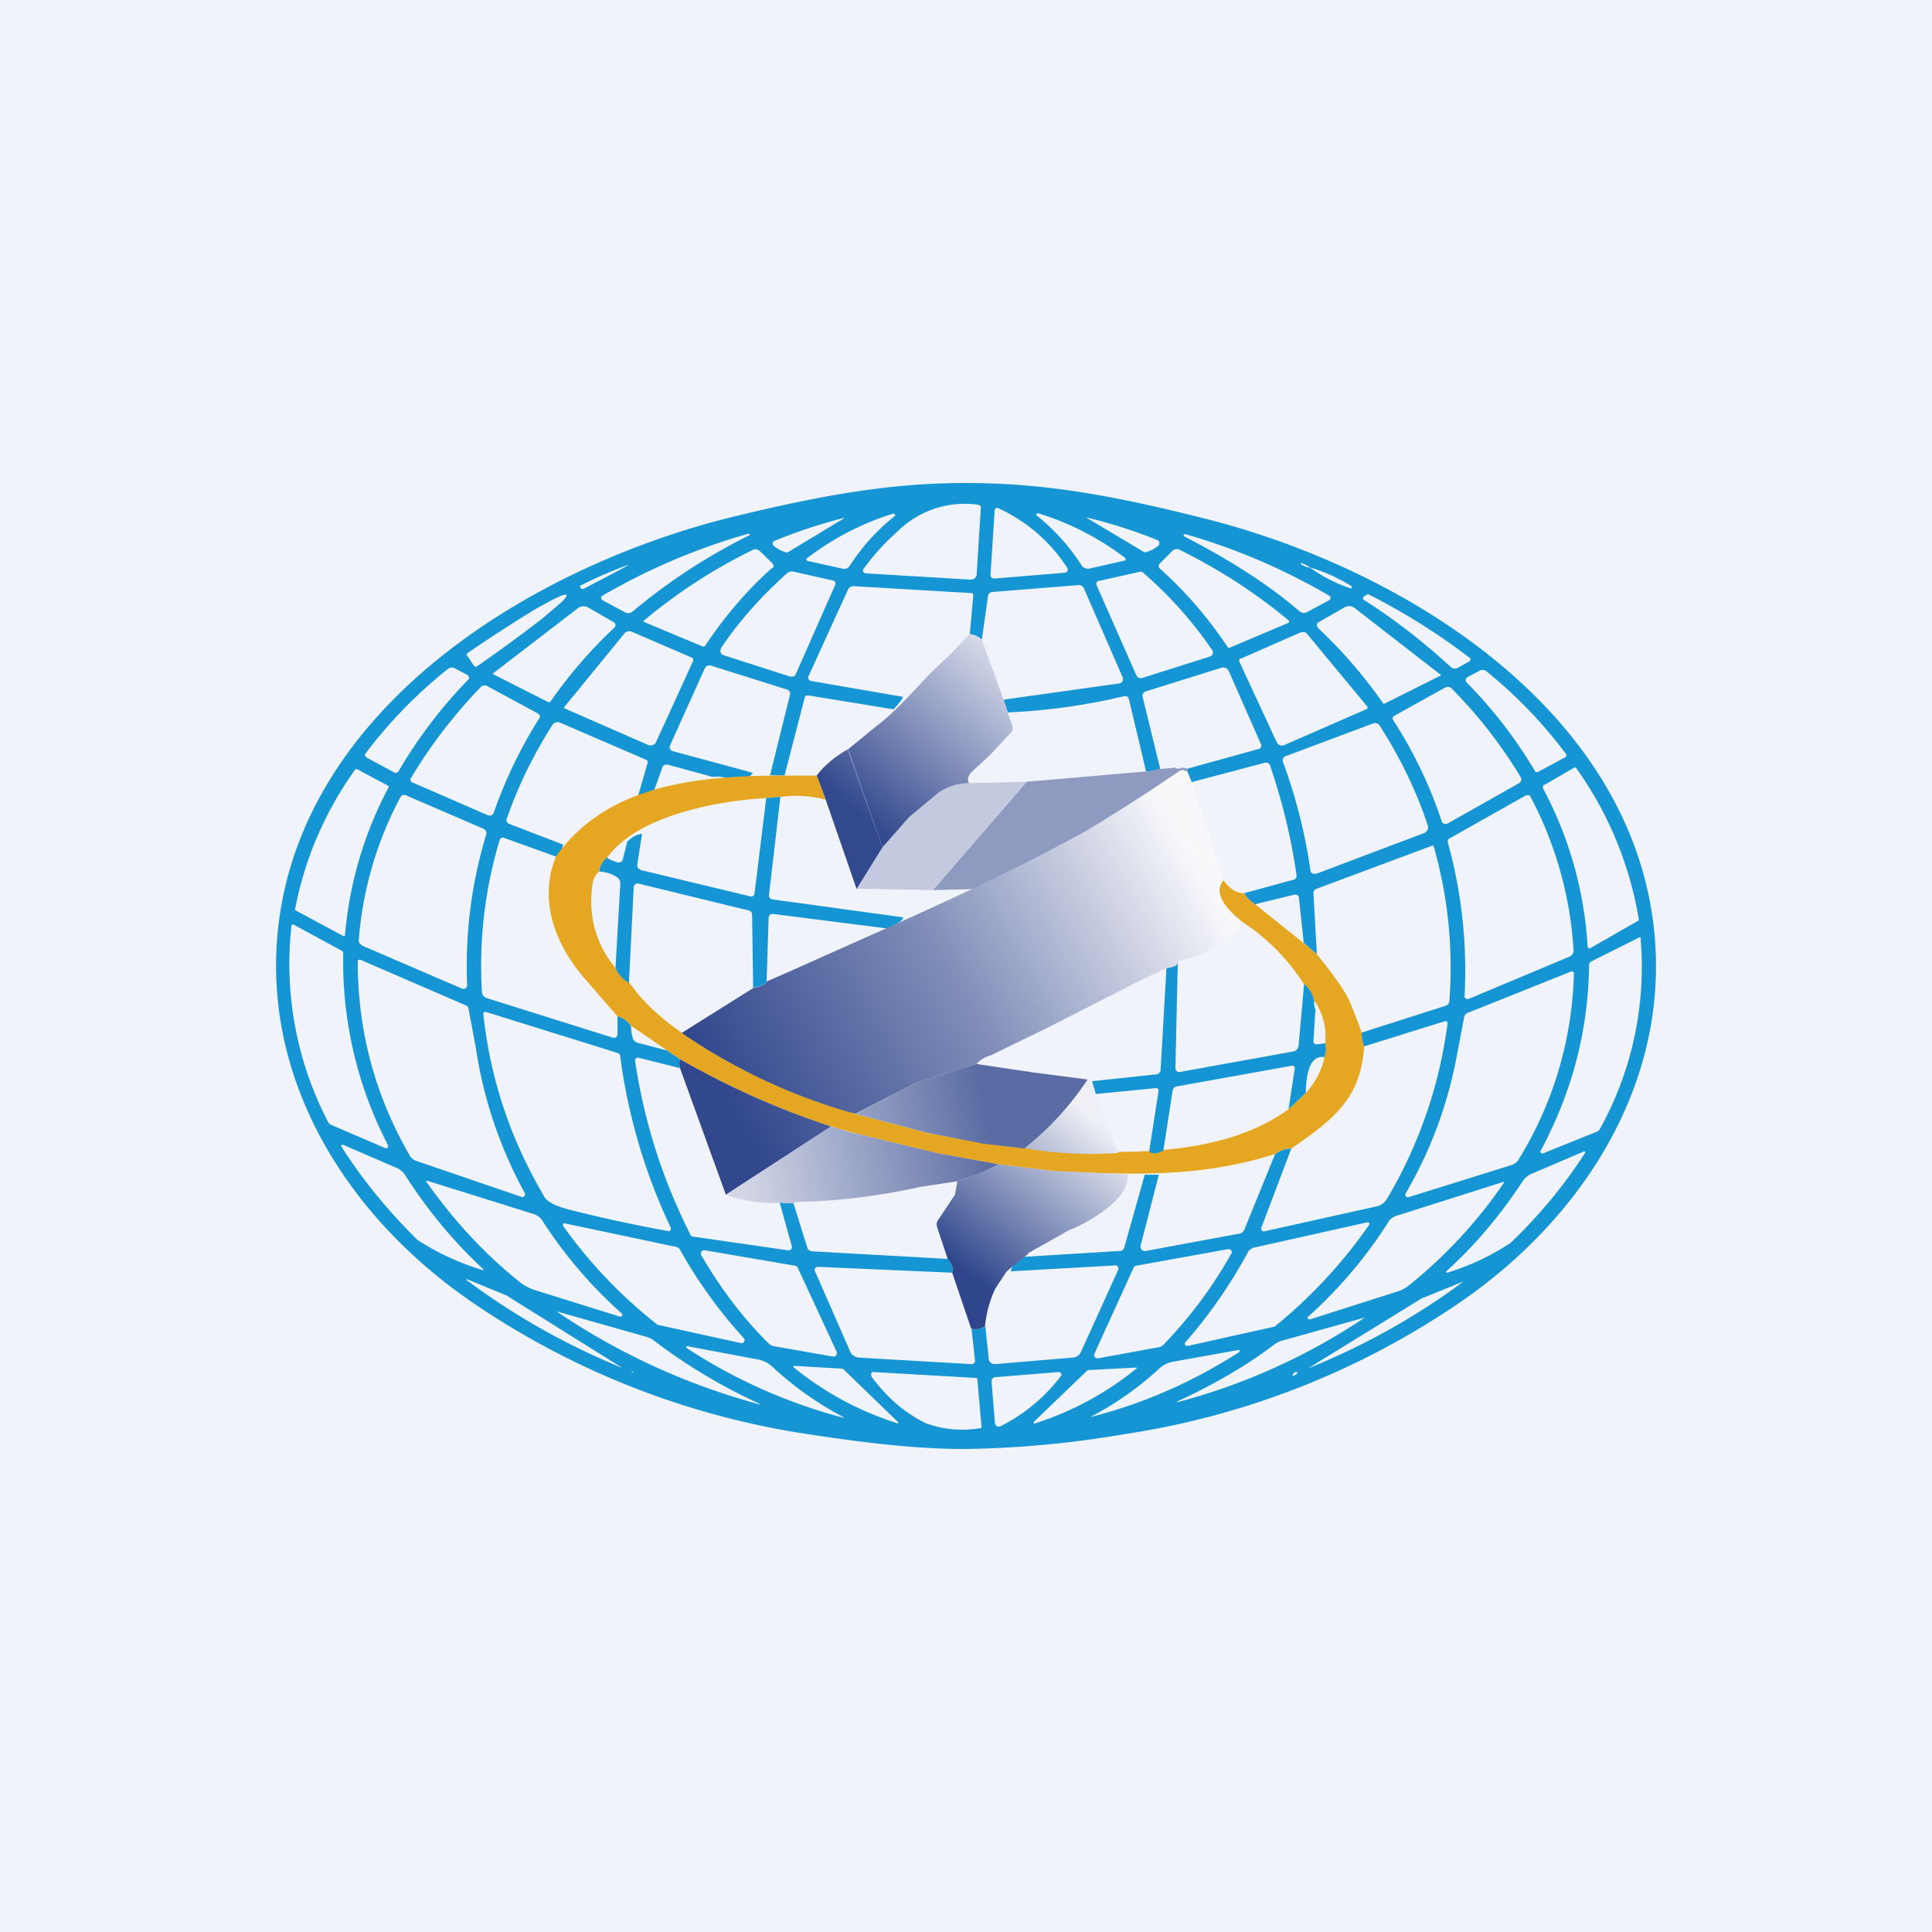
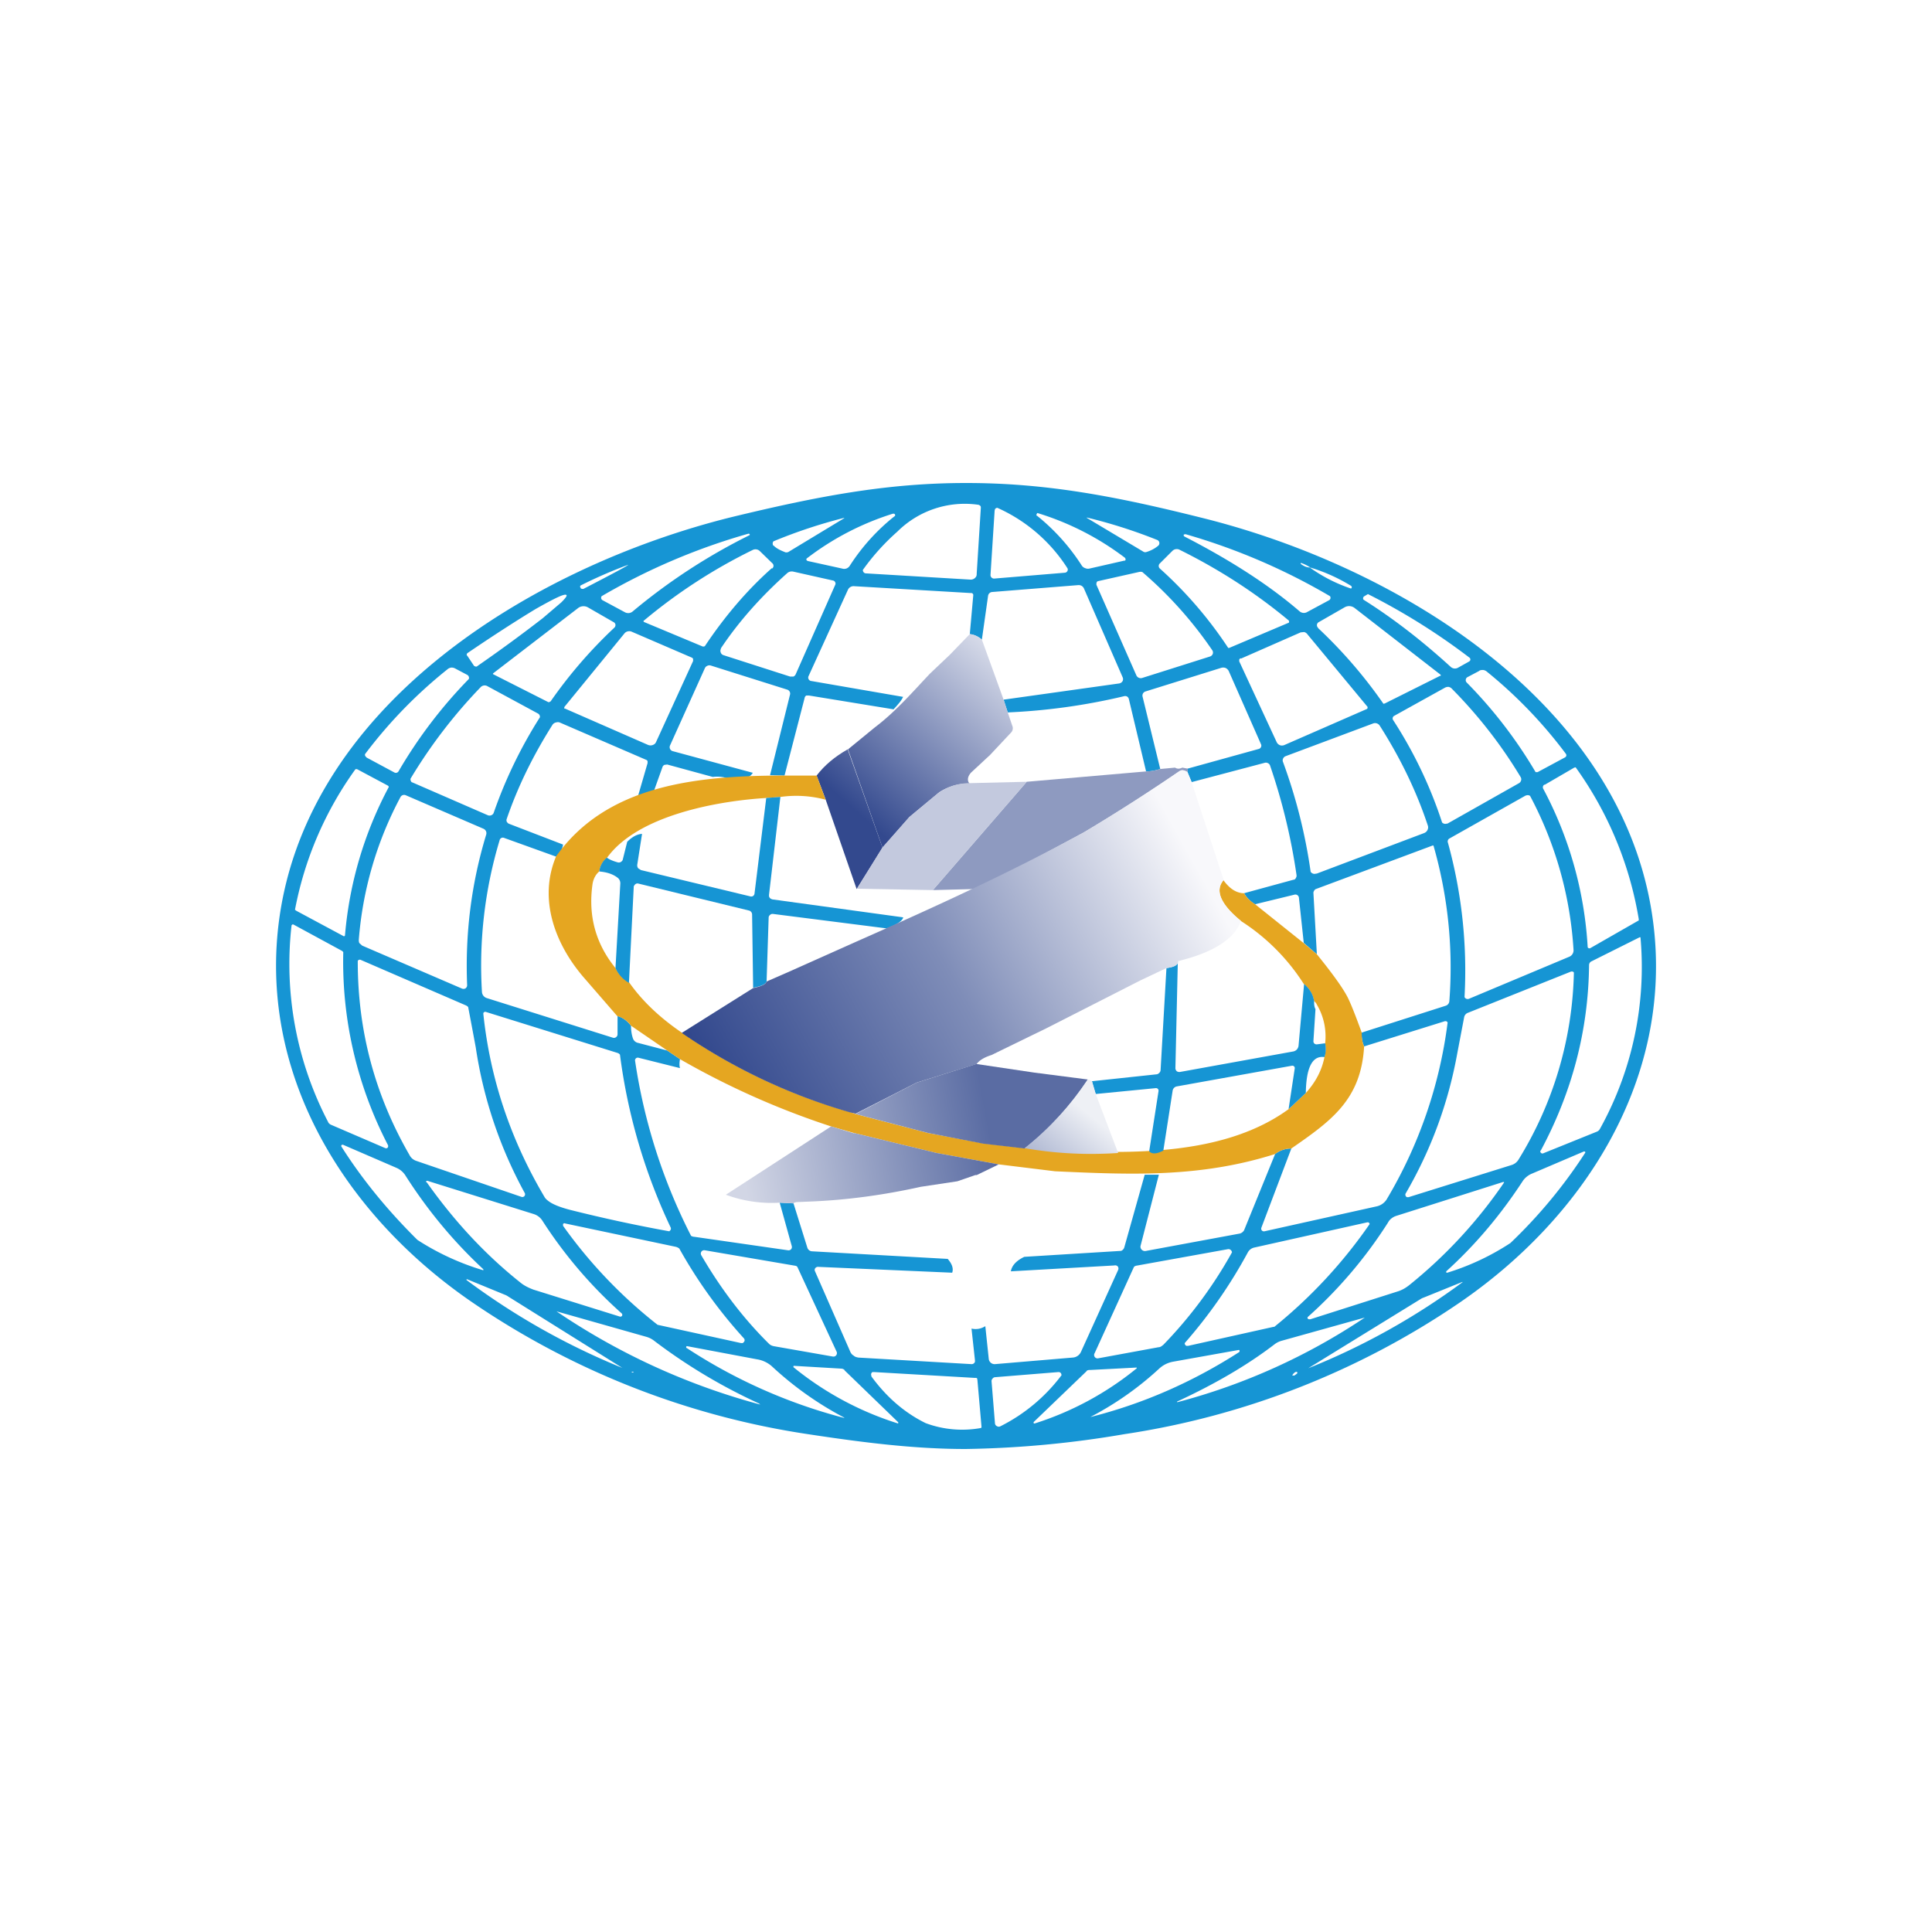
<svg xmlns="http://www.w3.org/2000/svg" width="56" height="56" viewBox="0 0 56 56">
-   <path fill="#F0F3FA" d="M0 0h56v56H0z" />
  <path d="M28 14c2.32 0 4.32.38 6.8 1 5.84 1.44 12.5 5.55 13.15 12.01.44 4.38-2.06 8.3-5.66 10.76a23.37 23.37 0 0 1-9.7 3.8 29.6 29.6 0 0 1-4.6.43c-1.5 0-2.99-.19-4.57-.43a23.37 23.37 0 0 1-9.7-3.8c-3.61-2.46-6.1-6.38-5.67-10.76.64-6.46 7.31-10.57 13.15-12.02 2.48-.6 4.49-.99 6.8-.99Zm-2.89 2.62 3.01.18a.18.18 0 0 0 .18-.1.17.17 0 0 0 .01-.07l.12-1.91c0-.02 0-.05-.02-.06a.1.1 0 0 0-.06-.03 2.77 2.77 0 0 0-2.34.78 6.53 6.53 0 0 0-1 1.11.1.1 0 0 0 .05.09.1.1 0 0 0 .05.01Zm3.72-1.82-.12 1.87a.1.1 0 0 0 .03.07.1.1 0 0 0 .08.03l2.05-.17a.09.09 0 0 0 .07-.05.08.08 0 0 0 0-.08 4.67 4.67 0 0 0-2.03-1.75.08.08 0 0 0-.07.04l-.01.04Zm1.23.15a6 6 0 0 1 1.3 1.45.2.2 0 0 0 .1.07.2.2 0 0 0 .12.01l1.01-.23h.02a.05.05 0 0 0 .01-.06l-.01-.02a8.09 8.09 0 0 0-2.54-1.3.05.05 0 0 0-.02.03.04.04 0 0 0 0 .05Zm-4.14.02a.04.04 0 0 0 .02-.06.04.04 0 0 0-.03-.02h-.03a8.02 8.02 0 0 0-2.5 1.3.05.05 0 0 0 0 .05l.03.02 1 .22a.2.2 0 0 0 .12 0 .2.2 0 0 0 .1-.08c.36-.56.8-1.04 1.29-1.43Zm-1.45.04a14.87 14.87 0 0 0-2.05.68.1.1 0 0 0-.02.09c0 .02.01.03.03.04.07.07.18.13.34.19a.1.1 0 0 0 .04 0 .1.1 0 0 0 .04-.01l1.62-.98Zm7.03 0 1.64.98a.1.1 0 0 0 .09.01.98.98 0 0 0 .34-.18.1.1 0 0 0-.03-.17A14.85 14.85 0 0 0 31.5 15Zm-9.81.46a18.33 18.33 0 0 0-4.25 1.81.08.08 0 0 0 .03.12l.65.35a.2.2 0 0 0 .21-.02 17.13 17.13 0 0 1 3.4-2.22.03.03 0 0 0-.02-.04h-.02Zm12.66.02h-.02c-.01 0-.02 0-.02.02v.02l.02.02c1.36.7 2.47 1.42 3.34 2.17a.19.19 0 0 0 .2.03l.65-.35a.08.08 0 0 0 .03-.12 18.16 18.16 0 0 0-4.2-1.8Zm-11.97.99a.1.1 0 0 0 0-.16l-.36-.35a.18.18 0 0 0-.2-.03A15.57 15.57 0 0 0 18.65 18a.04.04 0 0 0 .02.03l1.7.71h.03l.03-.01c.58-.87 1.23-1.63 1.94-2.26Zm11.24 0a11.84 11.84 0 0 1 1.98 2.3h.03l1.7-.72.03-.01v-.02a.04.04 0 0 0 0-.04c-.96-.8-2.01-1.48-3.16-2.05a.18.18 0 0 0-.22.03l-.36.36a.1.1 0 0 0 0 .15Zm4.36-.02a4.49 4.49 0 0 0 1.18.6l.02-.02V17l-.02-.02c-.36-.22-.75-.4-1.18-.53a1.08 1.08 0 0 0-.26-.13h-.02v.02l.01.01c.08.06.17.1.27.1Zm-21.15.58c0 .02.03.03.06.03h.02c.87-.45 1.3-.68 1.3-.7a13.54 13.54 0 0 0-1.38.6c-.02.02-.02.04 0 .07Zm4.07 1.76a.12.12 0 0 0-.01.11.12.12 0 0 0 .08.08l1.93.62h.1a.14.14 0 0 0 .07-.08l1.14-2.58a.08.08 0 0 0 0-.07.08.08 0 0 0-.02-.03.1.1 0 0 0-.03-.02L23 16.57a.2.2 0 0 0-.19.05c-.76.68-1.4 1.4-1.92 2.18Zm14.24.05a11.57 11.57 0 0 0-2.03-2.27.2.2 0 0 0-.1 0l-1.16.26-.04.01a.09.09 0 0 0-.03.07v.03l1.16 2.63a.14.14 0 0 0 .17.07l1.96-.62a.13.13 0 0 0 .08-.07.12.12 0 0 0-.01-.11Zm-8.96 1.34c-.04.1-.13.21-.28.37l-2.45-.4h-.08a.11.11 0 0 0-.05.08l-.58 2.24-.42-.01.58-2.34a.12.12 0 0 0-.08-.14l-2.22-.7a.14.14 0 0 0-.1.01.13.13 0 0 0-.07.07l-1.01 2.24a.12.12 0 0 0 .07.16l2.33.63c-.11.19-.4.23-.84.13a1 1 0 0 0-.32-.01l-1.32-.36-.08.01a.11.11 0 0 0-.06.07l-.24.67-.04.08-.21.08-.21-.02.27-.93v-.06a.09.09 0 0 0-.05-.04l-2.5-1.08a.16.16 0 0 0-.1 0 .16.16 0 0 0-.1.06c-.57.9-1.01 1.8-1.33 2.73a.11.11 0 0 0 0 .09c.02.03.04.05.07.06l1.56.6a.54.54 0 0 1-.2.35l-1.5-.54a.1.1 0 0 0-.09 0 .1.1 0 0 0-.05.07 12.6 12.6 0 0 0-.51 4.4.2.2 0 0 0 .14.17l3.66 1.15a.1.1 0 0 0 .09-.02.1.1 0 0 0 .04-.08v-.53c.14.04.27.13.39.28 0 .14.02.27.06.38a.2.2 0 0 0 .15.12l.84.22.37.25c-.02.1-.02.2 0 .26l-1.2-.3a.08.08 0 0 0-.1.1 16.44 16.44 0 0 0 1.62 5.06.2.2 0 0 0 .1.03l2.71.39a.1.1 0 0 0 .09-.03.1.1 0 0 0 .02-.09l-.35-1.26.4.02.4 1.28a.15.15 0 0 0 .14.11l3.93.22c.13.15.17.28.13.4l-3.9-.17a.1.1 0 0 0-.07.04.08.08 0 0 0-.01.08l1.03 2.35c.02.04.05.08.09.1.04.04.09.05.14.06l3.28.19a.1.1 0 0 0 .1-.07v-.04l-.1-.92c.14.03.27.01.4-.07l.1.95a.17.17 0 0 0 .18.15l2.25-.19a.28.28 0 0 0 .24-.16l1.08-2.38a.1.1 0 0 0-.01-.1.1.1 0 0 0-.1-.03l-3 .17c.03-.17.16-.31.39-.42l2.76-.17c.03 0 .06 0 .09-.03a.15.15 0 0 0 .05-.08l.59-2.1h.41l-.53 2.06a.12.12 0 0 0 .03.11.13.13 0 0 0 .12.04l2.7-.5a.2.2 0 0 0 .15-.1l.9-2.21a.76.76 0 0 1 .47-.16l-.87 2.3a.08.08 0 0 0 .02.08.08.08 0 0 0 .07.02l3.24-.72a.46.46 0 0 0 .3-.2 13.27 13.27 0 0 0 1.77-5.13.06.06 0 0 0-.05-.04h-.03l-2.34.73a.85.85 0 0 1-.07-.4l2.44-.78a.15.15 0 0 0 .1-.13 12.8 12.8 0 0 0-.46-4.51.04.04 0 0 0-.03 0l-3.38 1.26a.1.1 0 0 0-.05.05.1.1 0 0 0-.02.06l.1 1.78-.38-.33-.14-1.31a.1.1 0 0 0-.04-.07.1.1 0 0 0-.08-.02l-1.15.28a.88.88 0 0 1-.32-.32l1.43-.39c.03 0 .06-.02.07-.05a.12.12 0 0 0 .02-.09 17.48 17.48 0 0 0-.77-3.18.12.12 0 0 0-.06-.06.12.12 0 0 0-.09-.01l-2.12.56-.12-.29v-.1l2.06-.57a.1.1 0 0 0 .08-.1.1.1 0 0 0-.01-.04l-.93-2.11a.19.19 0 0 0-.1-.1.2.2 0 0 0-.13 0l-2.18.68a.13.13 0 0 0-.08.06.13.13 0 0 0-.01.1l.51 2.09c-.17.05-.3.07-.41.07l-.5-2.1a.12.12 0 0 0-.05-.07.12.12 0 0 0-.09-.01 17.9 17.9 0 0 1-3.37.47l-.12-.37 3.35-.47a.14.14 0 0 0 .1-.07.13.13 0 0 0 0-.11l-1.12-2.57a.17.17 0 0 0-.07-.08.18.18 0 0 0-.1-.02l-2.5.2a.13.13 0 0 0-.11.11l-.18 1.27a.63.63 0 0 0-.35-.16l.1-1.12a.06.06 0 0 0-.07-.07l-3.4-.2a.18.18 0 0 0-.16.1l-1.14 2.5a.1.1 0 0 0 0 .1.1.1 0 0 0 .08.05l2.66.46ZM13.54 19l.2.3.04.02h.04l.04-.03a43.6 43.6 0 0 0 1.87-1.37l.54-.46c.12-.12.17-.19.15-.21-.04-.06-.36.1-.89.4-.53.32-1.23.77-1.95 1.26l-.03.02a.05.05 0 0 0-.02.04.05.05 0 0 0 0 .03Zm29.05.06a18.8 18.8 0 0 0-2.94-1.84l-.1.06a.07.07 0 0 0-.03.1l.03.02c.87.55 1.7 1.2 2.5 1.93a.18.18 0 0 0 .2.03l.34-.19.02-.02a.07.07 0 0 0 0-.07.07.07 0 0 0-.02-.02ZM17.8 18.2a.11.11 0 0 0 .04-.09.1.1 0 0 0-.06-.08l-.73-.42a.26.26 0 0 0-.3.02l-2.46 1.89a.02.02 0 0 0 0 .01v.01l1.58.8c.02.01.04.02.05.01l.04-.02c.55-.79 1.17-1.5 1.84-2.13Zm20.4 0a13.75 13.75 0 0 1 1.9 2.2l.04-.01 1.6-.8h.02v-.03l-2.5-1.94a.26.26 0 0 0-.28-.02l-.75.43a.1.1 0 0 0-.02.17Zm-18.15.86-1.74-.75a.18.18 0 0 0-.11-.01.17.17 0 0 0-.1.06l-1.74 2.13v.01a.04.04 0 0 0 0 .04h.02l2.4 1.05a.19.19 0 0 0 .2-.03.18.18 0 0 0 .04-.06l1.07-2.34v-.06a.07.07 0 0 0-.04-.04Zm15.91.02a.07.07 0 0 0-.04.04v.05L37 21.5a.18.18 0 0 0 .1.1.18.18 0 0 0 .14-.01l2.38-1.04a.04.04 0 0 0 .02-.03v-.03l-1.74-2.1a.17.17 0 0 0-.1-.07l-.1.01-1.73.76Zm-22.76.3a.22.22 0 0 0-.12-.03.21.21 0 0 0-.11.05 13.64 13.64 0 0 0-2.39 2.46.08.08 0 0 0 .02.07l.03.03.8.43a.09.09 0 0 0 .12-.03 13.72 13.72 0 0 1 2.04-2.68.1.1 0 0 0-.05-.12l-.34-.18Zm29.67.07-.34.18a.1.1 0 0 0-.02.15 13.3 13.3 0 0 1 2 2.6h.06l.78-.42a.09.09 0 0 0 .05-.05.08.08 0 0 0-.02-.07 13.3 13.3 0 0 0-2.28-2.37.2.2 0 0 0-.11-.05c-.04 0-.09 0-.12.03Zm-27.28 1.23-1.46-.79a.16.16 0 0 0-.2.03 14.77 14.77 0 0 0-2.03 2.65.12.12 0 0 0 .03.1l.05.02 2.16.94a.13.13 0 0 0 .1 0 .12.12 0 0 0 .07-.07 13.31 13.31 0 0 1 1.34-2.77.11.11 0 0 0-.06-.11Zm28.49 1.85c-.54-.9-1.2-1.76-1.99-2.56a.18.18 0 0 0-.1-.06.2.2 0 0 0-.12.03l-1.46.81a.08.08 0 0 0-.04.05.08.08 0 0 0 .01.07 12.66 12.66 0 0 1 1.42 2.97.13.13 0 0 0 .1.04l.06-.01 2.07-1.17a.13.13 0 0 0 .06-.08.12.12 0 0 0-.01-.09Zm-5.91 2.79 3.1-1.17a.18.18 0 0 0 .1-.08.17.17 0 0 0 .02-.13c-.33-1-.8-1.97-1.4-2.91a.16.16 0 0 0-.19-.06l-2.54.95a.13.13 0 0 0-.07.07.12.12 0 0 0 0 .1 15.46 15.46 0 0 1 .8 3.18.14.14 0 0 0 .11.06l.07-.01Zm6.6-2.58a.09.09 0 0 0-.04.12 11.1 11.1 0 0 1 1.29 4.6l.02.02a.06.06 0 0 0 .06 0l1.38-.79s.02 0 .02-.02v-.03a10.46 10.46 0 0 0-1.83-4.4l-.04.01-.86.5ZM10 27.11a11.1 11.1 0 0 1 1.27-4.3.07.07 0 0 0-.03-.04l-.88-.47a.07.07 0 0 0-.06 0 10.2 10.2 0 0 0-1.75 4.07l.04.03 1.36.73a.03.03 0 0 0 .04 0 .03.03 0 0 0 .01-.02Zm3.54 1.44c-.06-1.48.12-2.93.55-4.35a.15.15 0 0 0 0-.1.15.15 0 0 0-.08-.08l-2.25-.97a.12.12 0 0 0-.15.05 10.5 10.5 0 0 0-1.21 4.14c0 .03 0 .07.02.1l.08.07 2.88 1.24a.12.12 0 0 0 .11 0 .11.11 0 0 0 .05-.1Zm29.04.4 2.91-1.22a.2.2 0 0 0 .12-.19 10.9 10.9 0 0 0-1.26-4.47.12.12 0 0 0-.09-.02l-.04.01-2.2 1.24a.1.1 0 0 0-.05.13 13.93 13.93 0 0 1 .48 4.47.1.1 0 0 0 .13.05ZM11.25 33.2a11.53 11.53 0 0 1-1.3-5.6.12.12 0 0 0-.04-.04l-1.4-.76a.04.04 0 0 0-.04 0l-.02.02v.01a9.9 9.9 0 0 0 1.06 5.69c.01.03.04.06.08.08l1.58.68a.06.06 0 0 0 .08-.04v-.04Zm33.4.15a.06.06 0 0 0 .01.06.06.06 0 0 0 .07.02l1.56-.63a.17.17 0 0 0 .08-.07 9.67 9.67 0 0 0 1.18-5.56.03.03 0 0 0-.03 0l-1.4.7a.12.12 0 0 0-.06.1c-.02 1.91-.5 3.7-1.4 5.38Zm-29.44 1.23a12.67 12.67 0 0 1-1.42-4.22 188.99 188.99 0 0 0-.22-1.17.18.18 0 0 0-.07-.05l-3.05-1.32a.07.07 0 0 0-.08.03v.03c0 2 .5 3.87 1.5 5.6.04.08.11.14.2.17l3.04 1.04a.08.08 0 0 0 .09-.02.08.08 0 0 0 .01-.09Zm25.53.02a.08.08 0 0 0 .04.1h.05l2.98-.93a.36.36 0 0 0 .2-.15 10.74 10.74 0 0 0 1.61-5.43.06.06 0 0 0-.05-.03h-.03l-3 1.2a.17.17 0 0 0-.1.12l-.2 1.05c-.26 1.44-.76 2.8-1.5 4.07Zm-21.3.98a16.68 16.68 0 0 1-1.47-5.01.15.15 0 0 0-.07-.05l-3.82-1.19a.06.06 0 0 0-.05.01l-.02.02v.03c.2 1.9.8 3.66 1.77 5.3.02.04.06.08.1.11.12.1.34.19.65.27a43.51 43.51 0 0 0 2.87.62l.03-.03a.08.08 0 0 0 .01-.08Zm-5.43 1.21c-.86-.8-1.61-1.7-2.26-2.72a.58.58 0 0 0-.26-.22l-1.55-.67h-.02l-.02.01a.04.04 0 0 0 0 .05c.59.93 1.32 1.83 2.2 2.7a7.4 7.4 0 0 0 1.91.88v-.03Zm27.91.06v.02a.02.02 0 0 0 .01.02h.02a7.16 7.16 0 0 0 1.83-.86 14.45 14.45 0 0 0 2.17-2.62v-.02a.04.04 0 0 0-.05-.01l-1.5.64c-.1.04-.2.12-.26.21-.64.98-1.37 1.85-2.22 2.62Zm-23.96 1.31a.06.06 0 0 0 .07-.02.06.06 0 0 0-.01-.07 13.03 13.03 0 0 1-2.3-2.69.46.46 0 0 0-.25-.19l-3.07-.96a.03.03 0 0 0-.03 0 .02.02 0 0 0 0 .04c.8 1.13 1.7 2.1 2.72 2.91.11.09.24.15.37.2l2.5.78Zm20.02.08 2.51-.8c.14-.04.26-.11.37-.2a13.77 13.77 0 0 0 2.74-2.97l-.02-.01h-.01l-3.09.98c-.1.03-.2.1-.25.2a13.1 13.1 0 0 1-2.33 2.74v.04l.04.02h.04Zm-21.6-2.78a.05.05 0 0 0-.06.02v.05a13.86 13.86 0 0 0 2.74 2.87l2.42.53h.05l.04-.04a.08.08 0 0 0-.01-.1 13.98 13.98 0 0 1-1.87-2.6.27.27 0 0 0-.1-.05l-3.22-.68Zm23.25-.03-3.27.73a.28.28 0 0 0-.19.14 14.28 14.28 0 0 1-1.83 2.63.08.08 0 0 0 .05.08h.05l2.47-.55c.02 0 .03 0 .05-.02a14.2 14.2 0 0 0 2.74-2.96l-.01-.03-.03-.02h-.03Zm-7.79 3.94 1.74-.32c.06 0 .1-.04.14-.07a12.71 12.71 0 0 0 1.99-2.68.1.1 0 0 0-.02-.05.1.1 0 0 0-.11-.04l-2.66.48-.04.02a.08.08 0 0 0-.02.03l-1.13 2.48a.1.1 0 0 0 0 .11.1.1 0 0 0 .11.04Zm-7.7-.05a.1.1 0 0 0 .1-.04.1.1 0 0 0 .01-.1l-1.13-2.44a.08.08 0 0 0-.02-.03.08.08 0 0 0-.04-.02l-2.63-.45a.1.1 0 0 0-.1.04.1.1 0 0 0 0 .11c.56.96 1.21 1.82 1.96 2.56.04.04.09.06.14.07l1.71.3Zm-6.1.33-3.31-2.07a.43.43 0 0 0-.07-.04l-1.12-.46h-.01a.02.02 0 0 0-.01.02 20.36 20.36 0 0 0 4.52 2.55Zm19.88.01a20.06 20.06 0 0 0 4.48-2.5h-.02l-1.11.45a.42.42 0 0 0-.07.03l-3.28 2.02Zm-15.9 1.03a16.07 16.07 0 0 1-3.05-1.82.66.66 0 0 0-.23-.12l-2.61-.74a19.5 19.5 0 0 0 5.9 2.7v-.01L22 40.7Zm12.1-.07v.02a.02.02 0 0 0 .02 0 17.96 17.96 0 0 0 5.42-2.45l-2.4.67a.61.61 0 0 0-.21.1c-.78.6-1.72 1.15-2.82 1.66ZM19.9 39.07a15.4 15.4 0 0 0 4.57 2.03v-.01a9.7 9.7 0 0 1-2.1-1.49.85.85 0 0 0-.43-.2l-2.02-.38h-.02l-.01.02v.03Zm16.02.12.01-.02v-.02l-.01-.02h-.02l-1.9.34a.8.8 0 0 0-.4.2 9.19 9.19 0 0 1-1.99 1.4h.01c1.5-.38 2.93-1 4.3-1.88Zm-11.44.52a.15.15 0 0 0-.1-.04l-1.36-.08h-.01a.02.02 0 0 0-.01.03v.01a9.1 9.1 0 0 0 3.03 1.63.03.03 0 0 0 0-.04l-1.55-1.5Zm7.02.03-1.54 1.48v.03a.03.03 0 0 0 .03.01 8.94 8.94 0 0 0 2.96-1.6v-.02h-.02l-1.34.07a.14.14 0 0 0-.1.03Zm-13.17.04a.1.1 0 0 0 .03 0v-.02h-.03a.01.01 0 0 0-.01 0 .01.01 0 0 0 0 .02Zm19.25-.02c-.05.01-.09.05-.12.1v.01h.06l.08-.06v-.01a.02.02 0 0 0 0-.03h-.02Zm-12.32.14c.44.6.96 1.05 1.57 1.35a3.04 3.04 0 0 0 1.61.14l.01-.03-.12-1.37-.01-.04a.06.06 0 0 0-.05-.01l-2.93-.17h-.05a.08.08 0 0 0-.04.08l.01.05Zm5.42-.13-1.85.15a.1.1 0 0 0-.06.04.1.1 0 0 0-.03.07l.1 1.23a.1.1 0 0 0 .06.08.1.1 0 0 0 .1 0 5.04 5.04 0 0 0 1.77-1.48l-.01-.04a.08.08 0 0 0-.08-.05Z" fill="#1695D4" />
  <path d="m25.58 24.57-.75 1.2-.9-2.6-.26-.69c.23-.3.53-.55.9-.76l1.01 2.85Z" fill="url(#a)" />
  <path d="M28.1 18.38c.14.01.25.07.36.16l.63 1.74.12.37.14.41a.18.18 0 0 1-.05.18l-.6.64-.56.52-.03.04c-.07.1-.07.2-.01.27-.32 0-.6.08-.87.25l-.05.04-.82.68-.78.89-1-2.85.77-.63.09-.07c.55-.43 1.04-.99 1.51-1.49l.58-.55.58-.6Z" fill="url(#b)" />
  <path d="M34.06 22.25c.06.04.13.04.21 0l.16.03-.01.1c-.1-.06-.17-.07-.23-.03-.91.62-1.84 1.22-2.78 1.78l-2.82 1.52a.67.67 0 0 1-.38.12l-1.17.03 2.72-3.14 3.46-.3c.1 0 .25-.02.41-.07l.43-.04Z" fill="#8E9AC0" />
  <path d="M22.74 22.48h.93l.26.7a3.28 3.28 0 0 0-1.31-.08l-.41.03c-1.34.08-3.72.48-4.62 1.74a.6.6 0 0 0-.22.39c-.1.08-.18.22-.2.4-.12.9.1 1.7.67 2.4.1.18.22.32.4.42.38.54.89 1.02 1.52 1.45 1.5 1.04 3.13 1.8 4.87 2.3l.17.06 2.1.55 1.6.3 1.2.14c2.58.17 5.63.34 7.65-1.13l.5-.47c.3-.33.47-.68.54-1.04a.88.88 0 0 0 .02-.4 1.8 1.8 0 0 0-.24-1.12.23.23 0 0 0-.08-.1.81.81 0 0 0-.3-.5 5.98 5.98 0 0 0-1.83-1.83c-.58-.49-.75-.88-.5-1.18.18.25.38.38.6.38.07.13.18.23.32.32l1.4 1.12.39.33c.43.53.71.92.85 1.17.09.15.24.52.45 1.1 0 .17.02.3.07.4-.09 1.54-.94 2.15-2.11 2.96a.76.76 0 0 0-.47.16c-2.18.69-4.17.6-6.38.5l-1.63-.2-1.8-.33-2.4-.58-.66-.19a23.31 23.31 0 0 1-4.38-1.95l-.37-.25-1.05-.72a.74.74 0 0 0-.4-.28l-.98-1.13c-.83-.97-1.31-2.27-.79-3.5 1.47-2.07 4.07-2.34 6.62-2.34Z" fill="#E5A621" />
  <path d="m29.76 22.66-2.72 3.14-2.2-.04.74-1.2.78-.88.82-.68c.28-.2.58-.3.92-.3l1.66-.04Z" fill="#C3C9DE" />
  <path d="m22.62 23.1-.33 2.84c0 .03 0 .06.02.08.02.03.05.04.08.05l3.79.52c-.02.1-.18.21-.48.32l-3.3-.42a.1.1 0 0 0-.08.03.1.1 0 0 0-.04.07l-.06 1.86c-.03.08-.16.14-.39.18l-.03-2.12a.12.12 0 0 0-.1-.12l-3.2-.78a.1.1 0 0 0-.11.05.1.1 0 0 0-.02.03l-.14 2.8a.94.94 0 0 1-.39-.43l.14-2.45a.2.2 0 0 0-.08-.17c-.13-.1-.3-.16-.53-.18a.6.6 0 0 1 .22-.4c.1.07.22.11.33.14.03 0 .06 0 .08-.02a.1.1 0 0 0 .05-.06l.13-.52c.15-.15.29-.22.43-.23l-.14.9c0 .03 0 .06.03.1l.08.05 3.16.76a.1.1 0 0 0 .09-.01.1.1 0 0 0 .04-.07l.34-2.77.4-.03ZM34.14 27.86l-.07 3.09a.12.12 0 0 0 .04.1.13.13 0 0 0 .1.02l3.26-.59a.2.2 0 0 0 .12-.06.2.2 0 0 0 .05-.12l.16-1.78c.16.14.26.3.29.5 0 .08 0 .16.04.23l-.06.93a.09.09 0 0 0 .03.07.1.1 0 0 0 .08.02l.23-.03c.03.15.02.29-.02.4-.35-.05-.53.3-.54 1.04l-.5.47.18-1.19a.07.07 0 0 0-.08-.07l-3.34.6a.15.15 0 0 0-.12.12l-.27 1.74c-.19.1-.33.11-.41.02l.27-1.74a.08.08 0 0 0-.02-.07.08.08 0 0 0-.06-.02l-1.74.17-.11-.37 1.87-.2c.03 0 .06-.02.08-.04a.12.12 0 0 0 .04-.08l.17-2.96c.24-.03.35-.1.33-.2Z" fill="#1695D4" />
-   <path d="M19.71 30.7a23.3 23.3 0 0 0 4.38 1.95l-3.05 1.98-1.33-3.67a.48.48 0 0 1 0-.26Z" fill="url(#c)" />
  <path d="M34.2 22.35c.05-.04.13-.03.22.03l.12.29.93 2.84c-.26.3-.1.7.5 1.18-.19.53-.8.92-1.83 1.17.02.1-.09.17-.33.2l-.74.35-2.75 1.4-1.58.77c-.22.07-.36.16-.43.26l-1.74.54-1.77.9-.17-.04a16.79 16.79 0 0 1-4.87-2.3l2.07-1.3c.23-.05.36-.1.39-.19l.73-.32 1.88-.84c2.26-1 4.33-1.94 6.58-3.16l.35-.21c.82-.5 1.63-1.02 2.43-1.57Z" fill="url(#d)" />
  <path d="m24.75 32.84 2.4.58 1.8.33-.64.31h-.04l-.52.18-1.06.16c-1.08.24-2.17.39-3.28.43l-.23.01c-.07 0-.13 0-.19.04l-.39-.02a3.81 3.81 0 0 1-1.56-.23l3.05-1.98.66.2Z" fill="url(#e)" />
  <path d="m29.98 31.09 1.55.2c-.5.75-1.1 1.42-1.83 2l-1.2-.14-1.6-.31-2.1-.55 1.77-.91 1.73-.54 1.68.25Z" fill="url(#f)" />
-   <path d="m30.58 33.94 2.1.1c.1.65-.99 1.32-1.6 1.58l-.1.04-1.19.67.01.02-.62.5-.33.5c-.16.34-.26.7-.3 1.09a.48.48 0 0 1-.4.07l-.55-1.62c.04-.12 0-.25-.13-.4l-.31-.93a.22.22 0 0 1 .02-.18l.5-.75.07-.39.52-.18c.19-.06.68-.32.68-.31l1.63.2Z" fill="url(#g)" />
  <path d="M31.53 31.29c.04 0 .08.03.12.05l.11.37.65 1.71c-.9.06-1.8.02-2.71-.14a8.52 8.52 0 0 0 1.83-1.99Z" fill="url(#h)" />
  <defs>
    <linearGradient id="a" x1="29.35" y1="18.38" x2="24.79" y2="23.5" gradientUnits="userSpaceOnUse">
      <stop stop-color="#E9EBF3" />
      <stop offset="1" stop-color="#33498E" />
    </linearGradient>
    <linearGradient id="b" x1="29.35" y1="18.38" x2="24.79" y2="23.5" gradientUnits="userSpaceOnUse">
      <stop stop-color="#E9EBF3" />
      <stop offset="1" stop-color="#33498E" />
    </linearGradient>
    <linearGradient id="c" x1="34.47" y1="24.74" x2="21.19" y2="32.14" gradientUnits="userSpaceOnUse">
      <stop offset=".51" stop-color="#7F8DB8" />
      <stop offset="1" stop-color="#32488D" />
    </linearGradient>
    <linearGradient id="d" x1="34.47" y1="24.74" x2="21.19" y2="32.14" gradientUnits="userSpaceOnUse">
      <stop stop-color="#F8F8FB" />
      <stop offset=".51" stop-color="#7F8DB8" />
      <stop offset="1" stop-color="#32488D" />
    </linearGradient>
    <linearGradient id="e" x1="28.69" y1="32.86" x2="21.56" y2="34.16" gradientUnits="userSpaceOnUse">
      <stop stop-color="#5A6CA3" />
      <stop offset="1" stop-color="#D2D6E5" />
    </linearGradient>
    <linearGradient id="f" x1="28.69" y1="32.86" x2="21.56" y2="34.16" gradientUnits="userSpaceOnUse">
      <stop stop-color="#5A6CA3" />
      <stop offset="1" stop-color="#D2D6E5" />
    </linearGradient>
    <linearGradient id="g" x1="31.58" y1="32.31" x2="27.94" y2="36.83" gradientUnits="userSpaceOnUse">
      <stop stop-color="#EEF0F5" />
      <stop offset="1" stop-color="#2F468C" />
    </linearGradient>
    <linearGradient id="h" x1="31.58" y1="32.31" x2="27.94" y2="36.83" gradientUnits="userSpaceOnUse">
      <stop stop-color="#EEF0F5" />
      <stop offset="1" stop-color="#2F468C" />
    </linearGradient>
  </defs>
</svg>